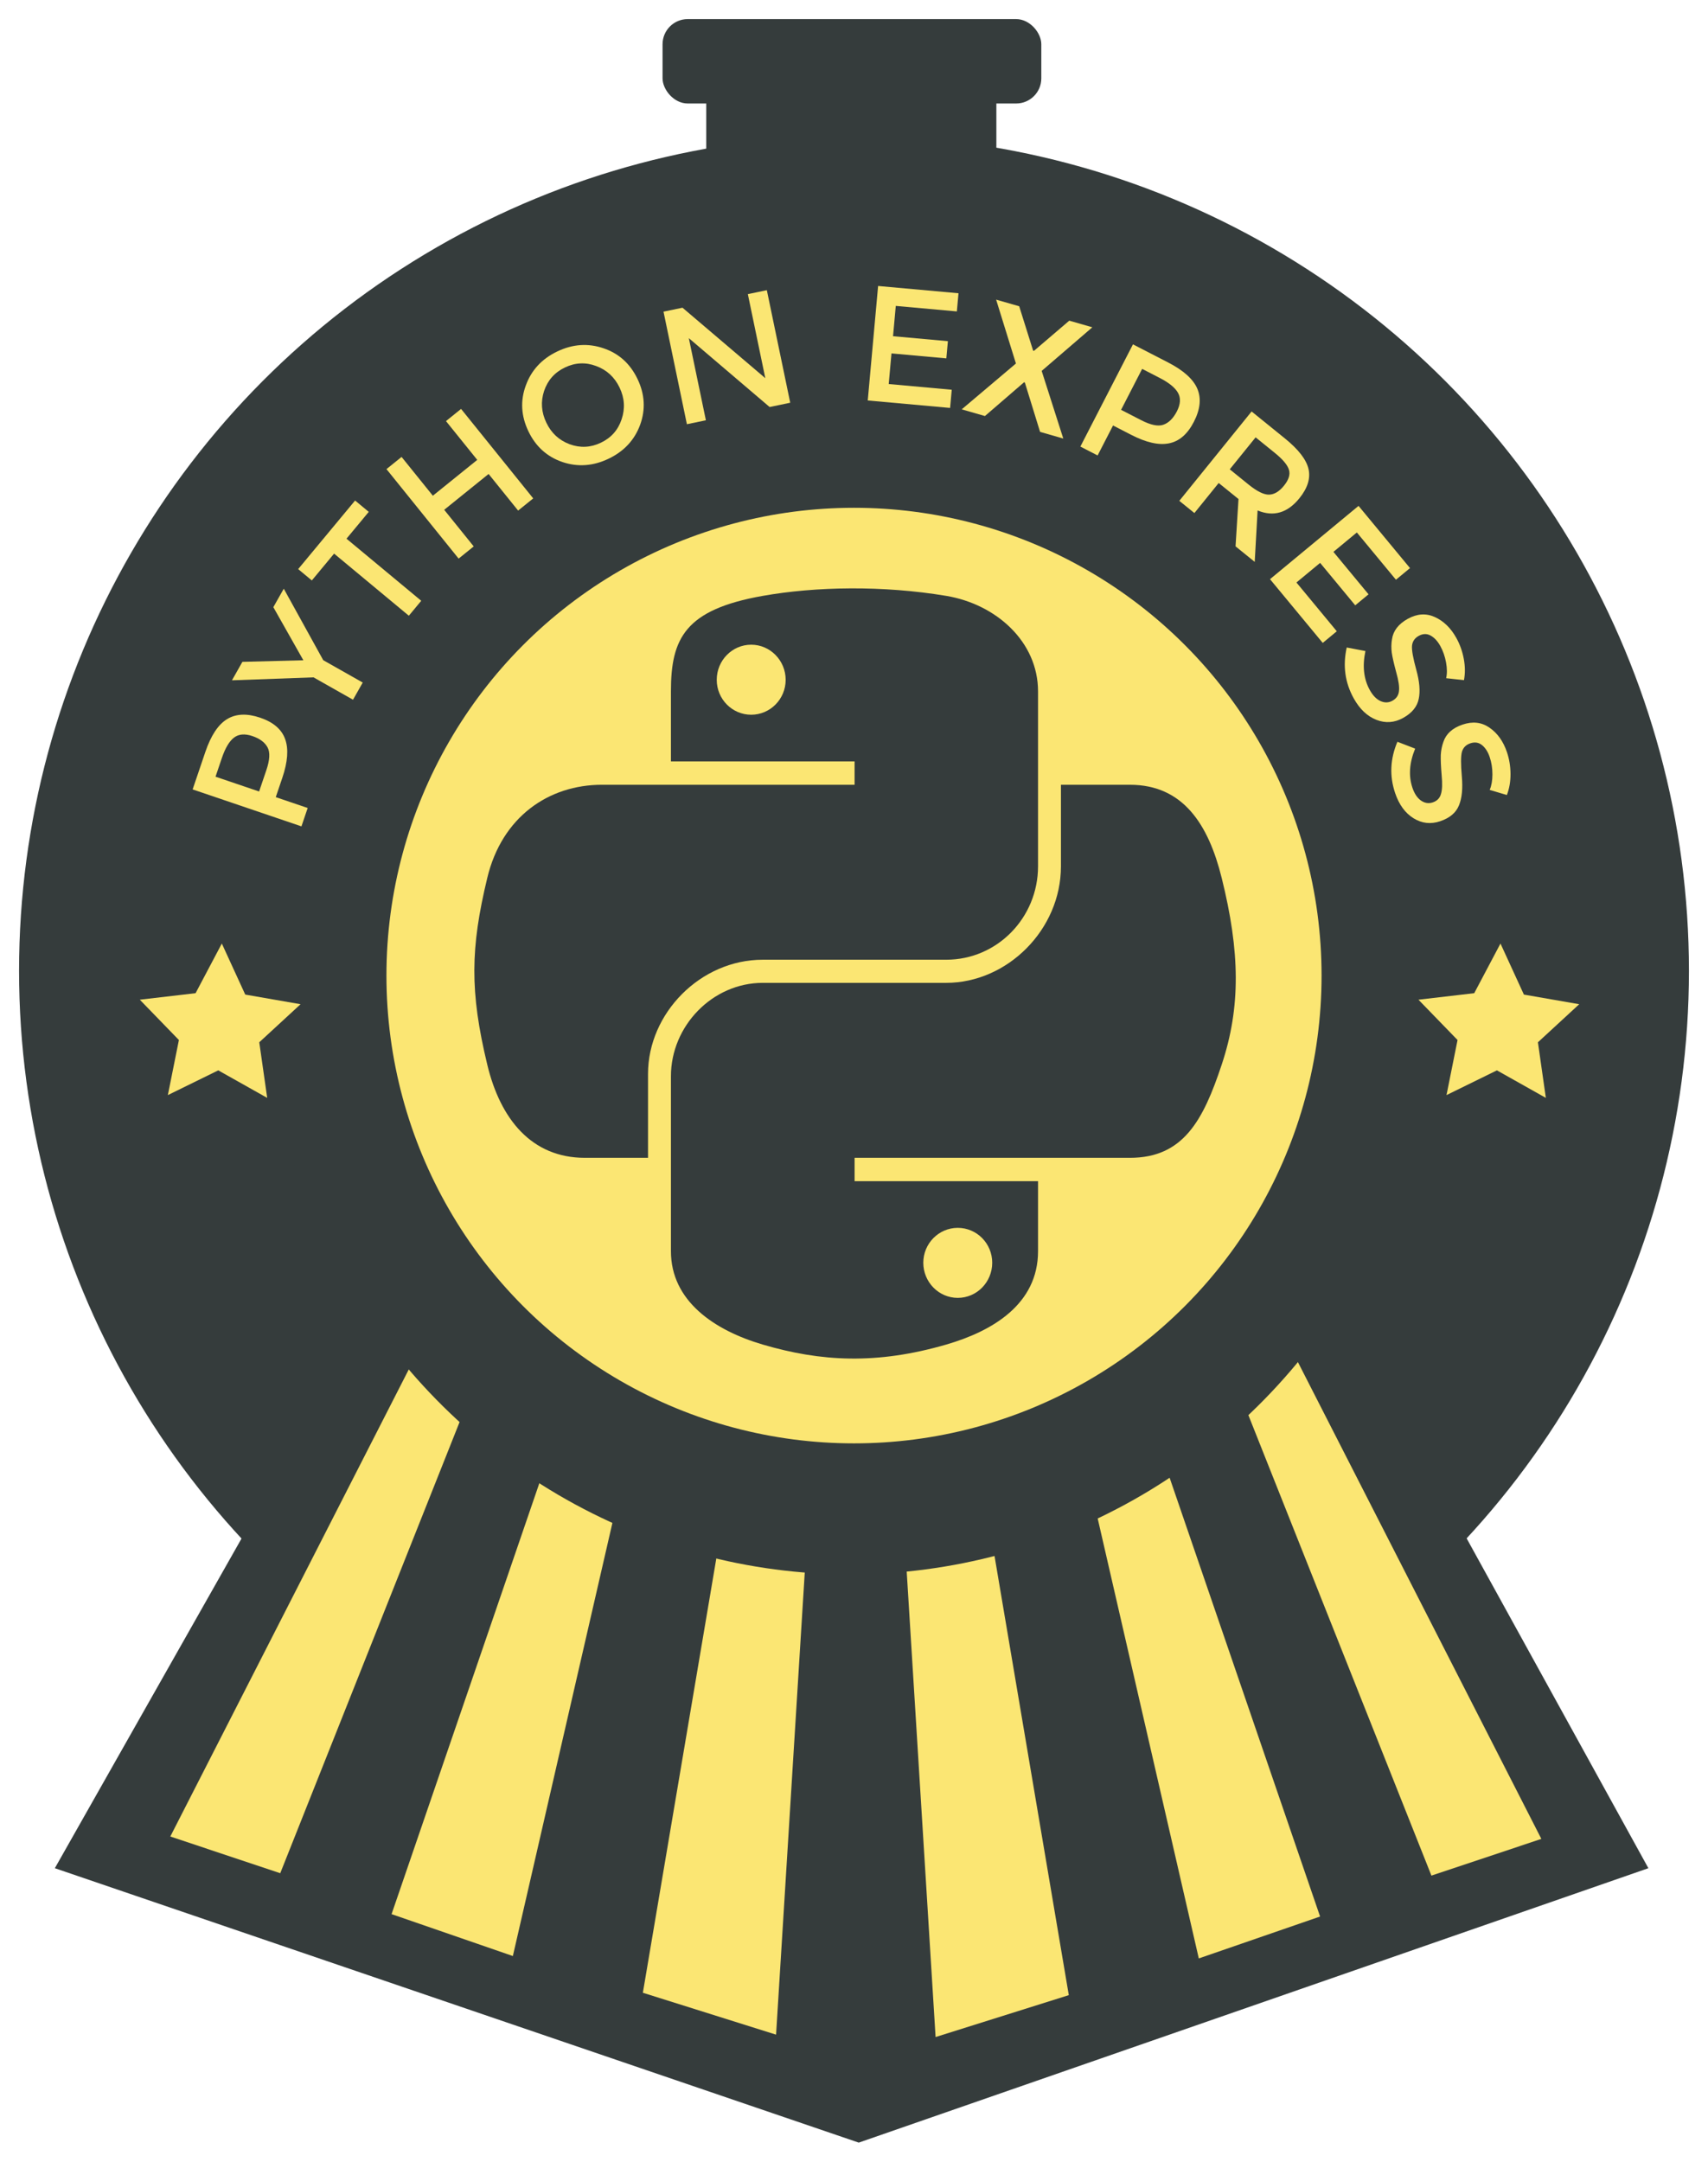
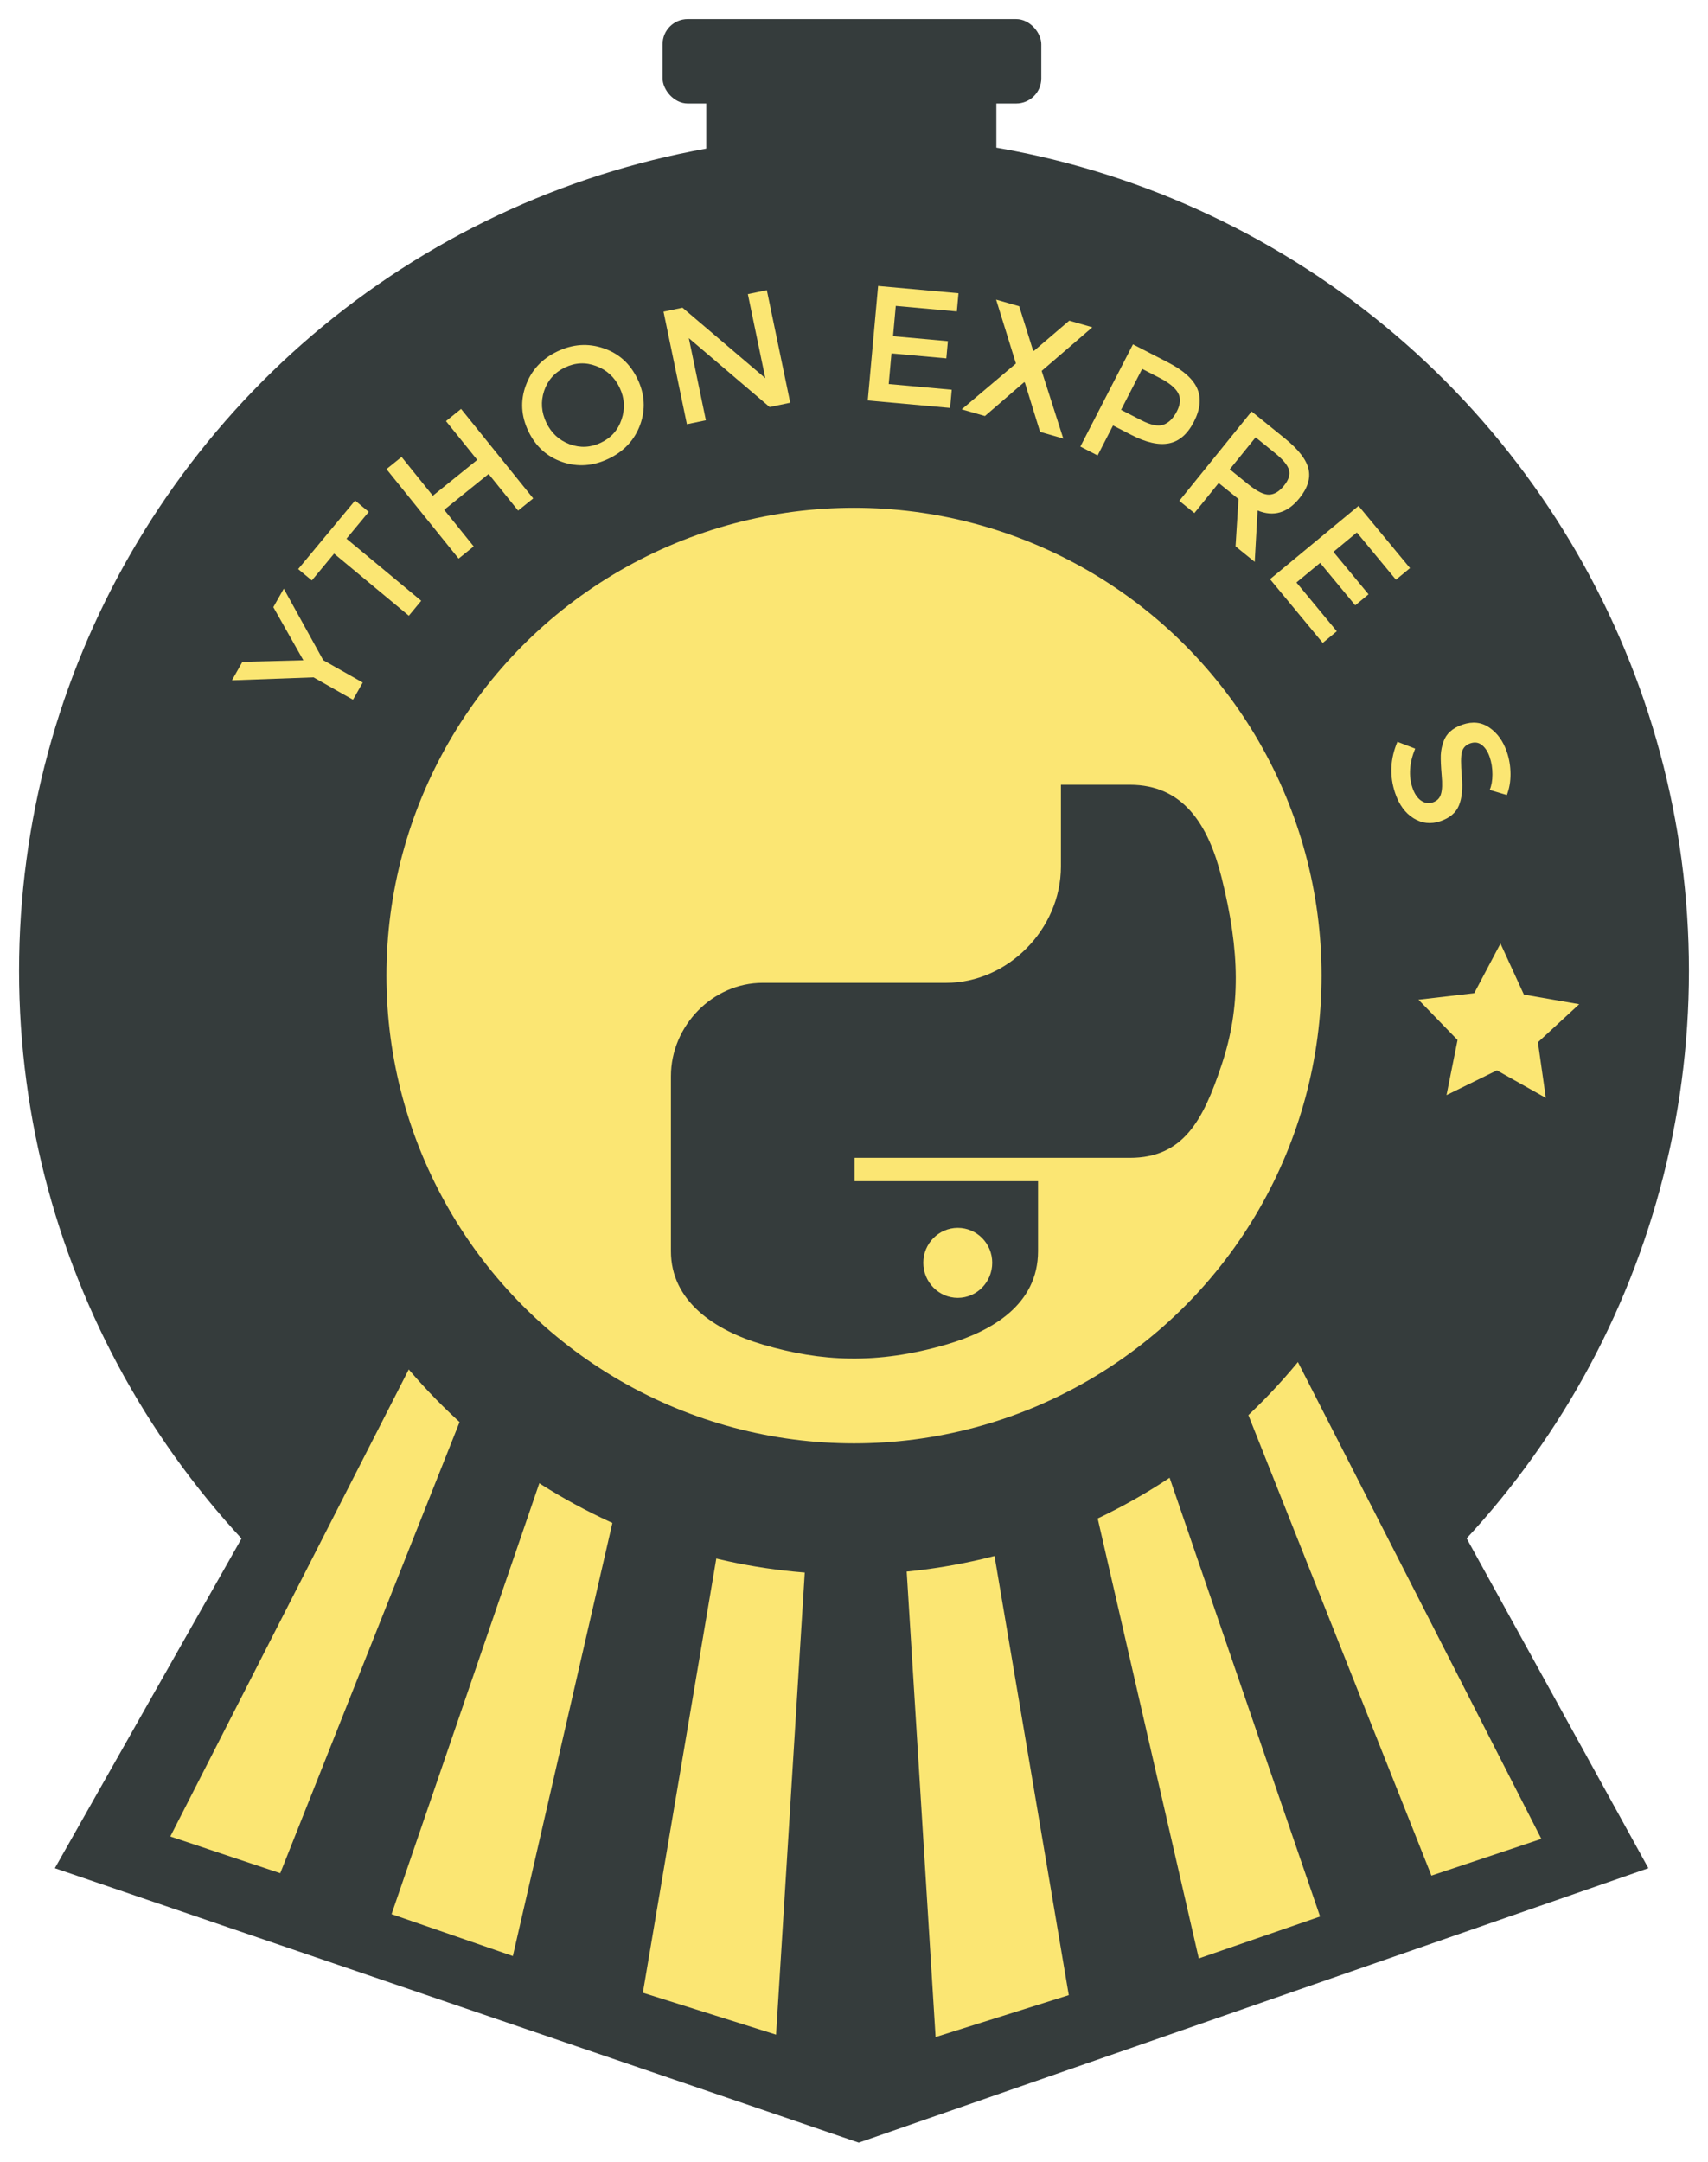
<svg xmlns="http://www.w3.org/2000/svg" xmlns:xlink="http://www.w3.org/1999/xlink" version="1.1" id="svg2" viewBox="0 0 806.5 1020.221" height="11.336in" width="8.961in">
  <defs id="defs4">
    <linearGradient id="linearGradient2795">
      <stop style="stop-color:#b8b8b8;stop-opacity:0.498;" offset="0" id="stop2797" />
      <stop style="stop-color:#7f7f7f;stop-opacity:0;" offset="1" id="stop2799" />
    </linearGradient>
    <linearGradient id="linearGradient2787">
      <stop style="stop-color:#7f7f7f;stop-opacity:0.5;" offset="0" id="stop2789" />
      <stop style="stop-color:#7f7f7f;stop-opacity:0;" offset="1" id="stop2791" />
    </linearGradient>
    <linearGradient id="linearGradient3676">
      <stop style="stop-color:#b2b2b2;stop-opacity:0.5;" offset="0" id="stop3678" />
      <stop style="stop-color:#b3b3b3;stop-opacity:0;" offset="1" id="stop3680" />
    </linearGradient>
    <linearGradient id="linearGradient3236">
      <stop style="stop-color:#f4f4f4;stop-opacity:1" offset="0" id="stop3244" />
      <stop style="stop-color:white;stop-opacity:1" offset="1" id="stop3240" />
    </linearGradient>
    <linearGradient id="linearGradient4671">
      <stop style="stop-color:#ffd43b;stop-opacity:1;" offset="0" id="stop4673" />
      <stop style="stop-color:#ffe873;stop-opacity:1" offset="1" id="stop4675" />
    </linearGradient>
    <linearGradient id="linearGradient4689">
      <stop style="stop-color:#5a9fd4;stop-opacity:1;" offset="0" id="stop4691" />
      <stop style="stop-color:#306998;stop-opacity:1;" offset="1" id="stop4693" />
    </linearGradient>
    <linearGradient x1="224.24" y1="144.757" x2="-65.309" y2="144.757" id="linearGradient2987" xlink:href="#linearGradient4671" gradientUnits="userSpaceOnUse" gradientTransform="translate(100.27,99.611)" />
    <linearGradient x1="172.942" y1="77.476" x2="26.67" y2="76.313" id="linearGradient2990" xlink:href="#linearGradient4689" gradientUnits="userSpaceOnUse" gradientTransform="translate(100.27,99.611)" />
    <linearGradient xlink:href="#linearGradient4671" id="linearGradient2255" gradientUnits="userSpaceOnUse" gradientTransform="matrix(0.563,0,0,0.568,-11.597,-7.61)" x1="224.24" y1="144.757" x2="-65.309" y2="144.757" />
    <linearGradient xlink:href="#linearGradient4689" id="linearGradient2258" gradientUnits="userSpaceOnUse" gradientTransform="matrix(0.563,0,0,0.568,-11.597,-7.61)" x1="172.942" y1="76.176" x2="26.67" y2="76.313" />
    <radialGradient xlink:href="#linearGradient2795" id="radialGradient2801" cx="61.519" cy="132.286" fx="61.519" fy="132.286" r="29.037" gradientTransform="matrix(1,0,0,0.178,0,108.743)" gradientUnits="userSpaceOnUse" />
  </defs>
  <g transform="translate(-5586.713,1074.7)" id="layer3" />
  <g transform="translate(-2980.008,-201.516)" id="layer4" />
  <g transform="translate(-5586.713,1074.7)" id="layer1">
    <circle style="opacity:1;fill:#353c3c;fill-opacity:1;stroke:none;stroke-width:10.2;stroke-miterlimit:4;stroke-dasharray:none;stroke-opacity:1" id="circle4555" cx="5989.963" cy="-616.53" r="394.25" />
    <path style="fill:#353c3c;fill-opacity:1;fill-rule:evenodd;stroke:none;stroke-width:1px;stroke-linecap:butt;stroke-linejoin:miter;stroke-opacity:1" d="m 5761.298,-455.451 -148.689,262.458 379.596,129.515 372.858,-129.515 -145.309,-263.584 z" id="path4557" />
    <path style="fill:#fbe673;fill-opacity:1;fill-rule:evenodd;stroke:none;stroke-width:1px;stroke-linecap:butt;stroke-linejoin:miter;stroke-opacity:1" d="m 6007.311,-454.325 21.176,341.018 62.901,-19.776 -54.355,-321.242 z" id="path4559" />
    <path style="fill:#fbe673;fill-opacity:1;fill-rule:evenodd;stroke:none;stroke-width:1px;stroke-linecap:butt;stroke-linejoin:miter;stroke-opacity:1" d="m 6083.149,-453.199 69.626,302.786 57.268,-19.776 -96.707,-281.884 z" id="path4561" />
    <path style="fill:#fbe673;fill-opacity:1;fill-rule:evenodd;stroke:none;stroke-width:1px;stroke-linecap:butt;stroke-linejoin:miter;stroke-opacity:1" d="m 6157.747,-453.199 104.865,263.701 51.91,-17.33 -125.848,-246.371 z" id="path4563" />
    <path id="path4565" d="m 5974.341,-455.451 -21.176,341.018 -62.9,-19.776 54.356,-321.242 z" style="fill:#fbe673;fill-opacity:1;fill-rule:evenodd;stroke:none;stroke-width:1px;stroke-linecap:butt;stroke-linejoin:miter;stroke-opacity:1" />
    <path id="path4567" d="m 5898.503,-454.325 -69.626,302.786 -57.268,-19.776 96.707,-281.884 z" style="fill:#fbe673;fill-opacity:1;fill-rule:evenodd;stroke:none;stroke-width:1px;stroke-linecap:butt;stroke-linejoin:miter;stroke-opacity:1" />
    <path id="path4569" d="m 5823.905,-454.325 -104.865,263.701 -51.909,-17.33 125.848,-246.371 z" style="fill:#fbe673;fill-opacity:1;fill-rule:evenodd;stroke:none;stroke-width:1px;stroke-linecap:butt;stroke-linejoin:miter;stroke-opacity:1" />
    <ellipse style="opacity:1;fill:#353c3c;fill-opacity:1;stroke:none;stroke-width:10.2;stroke-miterlimit:4;stroke-dasharray:none;stroke-opacity:1" id="ellipse4571" cx="5988.195" cy="-612.112" rx="275.93" ry="280.436" />
    <circle style="opacity:1;fill:#fbe673;fill-opacity:1;stroke:none;stroke-width:10.2;stroke-miterlimit:4;stroke-dasharray:none;stroke-opacity:1" id="circle4573" cx="5989.963" cy="-614.278" r="220.78" />
    <g id="g4575" transform="matrix(2.123,0,0,2.123,4422.02,-891.577)" style="fill:#353c3c;fill-opacity:1">
-       <path id="path4577" d="m 737.777,44.539 c -6.983,0.032 -13.652,0.628 -19.52,1.666 -17.286,3.054 -20.424,9.446 -20.424,21.234 l 0,15.568 40.849,0 0,5.189 -40.849,0 -15.33,0 c -11.872,0 -22.267,7.136 -25.518,20.71 -3.751,15.559 -3.917,25.269 0,41.515 2.904,12.093 9.838,20.71 21.71,20.71 l 14.045,0 0,-18.663 c 0,-13.483 11.666,-25.376 25.518,-25.376 l 40.801,0 c 11.358,0 20.424,-9.351 20.424,-20.758 l 0,-38.897 c 0,-11.07 -9.339,-19.386 -20.424,-21.234 -7.017,-1.168 -14.298,-1.699 -21.281,-1.666 z m -22.091,12.521 c 4.219,0 7.665,3.502 7.665,7.808 0,4.291 -3.446,7.76 -7.665,7.76 -4.234,-10e-7 -7.665,-3.47 -7.665,-7.76 0,-4.306 3.431,-7.808 7.665,-7.808 z" style="fill:#353c3c;fill-opacity:1" />
      <path id="path4579" d="m 784.577,88.196 0,18.139 c 0,14.063 -11.923,25.899 -25.518,25.899 l -40.801,0 c -11.176,0 -20.424,9.565 -20.424,20.758 l 0,38.897 c 0,11.07 9.626,17.582 20.424,20.758 12.93,3.802 25.33,4.489 40.801,0 10.284,-2.978 20.424,-8.97 20.424,-20.758 l 0,-15.568 -40.801,0 0,-5.189 40.801,0 20.424,0 c 11.872,0 16.296,-8.281 20.424,-20.71 4.265,-12.796 4.083,-25.101 0,-41.515 -2.934,-11.818 -8.537,-20.71 -20.424,-20.71 l -15.33,0 z m -22.948,98.503 c 4.235,0 7.665,3.47 7.665,7.76 0,4.306 -3.431,7.808 -7.665,7.808 -4.219,0 -7.665,-3.502 -7.665,-7.808 2e-5,-4.291 3.446,-7.76 7.665,-7.76 z" style="fill:#353c3c;fill-opacity:1" />
    </g>
  </g>
  <g transform="translate(-5586.713,1074.7)" id="layer2">
    <g id="text4581" style="font-style:normal;font-weight:normal;font-size:40px;line-height:125%;font-family:Sans;letter-spacing:0px;word-spacing:0px;fill:#fbe673;fill-opacity:1;stroke:none;stroke-width:1px;stroke-linecap:butt;stroke-linejoin:miter;stroke-opacity:1" transform="matrix(-0.656,-0.154,0.154,-0.656,5293.824,-647.925)">
-       <path id="path4663" style="font-style:normal;font-variant:normal;font-weight:normal;font-stretch:normal;font-size:115.197px;font-family:Montserrat;-inkscape-font-specification:Montserrat;fill:#fbe673;fill-opacity:1" d="m -538.85,236.035 q -1.767,18.231 -9.572,25.923 -7.805,7.692 -22.367,6.281 -14.562,-1.411 -20.493,-10.666 -5.943,-9.14 -4.231,-26.798 l 1.378,-14.218 -23.505,-2.278 1.311,-13.53 80.147,7.768 -2.667,27.518 z m -44.54,-2.581 q -1.089,11.237 2.764,15.661 3.957,4.55 12.213,5.35 8.37,0.811 12.31,-4.015 3.94,-4.826 5.007,-15.834 l 1.333,-13.759 -32.105,-3.111 -1.522,15.708 z" />
      <path id="path4665" style="font-style:normal;font-variant:normal;font-weight:normal;font-stretch:normal;font-size:115.197px;font-family:Montserrat;-inkscape-font-specification:Montserrat;fill:#fbe673;fill-opacity:1" d="m -635.118,308.632 3.879,-13.268 30.517,8.922 55.175,-15.074 -4.17,14.263 -41.335,10.839 28.987,31.398 -4.17,14.263 -38.366,-42.422 -30.517,-8.922 z" />
      <path id="path4667" style="font-style:normal;font-variant:normal;font-weight:normal;font-stretch:normal;font-size:115.197px;font-family:Montserrat;-inkscape-font-specification:Montserrat;fill:#fbe673;fill-opacity:1" d="m -601.013,404.12 -60.931,-30.373 6.064,-12.166 60.931,30.373 10.895,-21.857 11.135,5.55 -27.855,55.879 -11.135,-5.55 10.895,-21.857 z" />
      <path id="path4669" style="font-style:normal;font-variant:normal;font-weight:normal;font-stretch:normal;font-size:115.197px;font-family:Montserrat;-inkscape-font-specification:Montserrat;fill:#fbe673;fill-opacity:1" d="m -680.692,408.507 63.541,49.462 -8.35,10.726 -27.543,-21.441 -24.554,31.543 27.543,21.441 -8.35,10.726 -63.541,-49.462 8.35,-10.726 25.998,20.238 24.554,-31.543 -25.998,-20.238 8.35,-10.726 z" />
      <path id="path4671" style="font-style:normal;font-variant:normal;font-weight:normal;font-stretch:normal;font-size:115.197px;font-family:Montserrat;-inkscape-font-specification:Montserrat;fill:#fbe673;fill-opacity:1" d="m -743.675,561.843 q 11.716,1.516 21.051,-5.993 9.335,-7.509 10.455,-19.35 1.03,-11.769 -6.623,-21.284 -7.581,-9.425 -19.297,-10.941 -11.806,-1.444 -21.141,6.065 -9.335,7.509 -10.366,19.278 -1.12,11.841 6.461,21.266 7.653,9.515 19.459,10.959 z m -39.434,-33.034 q 2.078,-16.899 16.081,-28.162 14.003,-11.263 30.955,-9.671 17.024,1.682 28.143,15.505 11.191,13.913 9.113,30.812 -2.006,16.989 -16.009,28.252 -14.003,11.263 -31.027,9.582 -16.952,-1.592 -28.143,-15.505 -11.119,-13.823 -9.113,-30.812 z" />
      <path id="path4673" style="font-style:normal;font-variant:normal;font-weight:normal;font-stretch:normal;font-size:115.197px;font-family:Montserrat;-inkscape-font-specification:Montserrat;fill:#fbe673;fill-opacity:1" d="m -835.668,635.166 -12.324,5.735 -33.974,-73.005 13.369,-6.221 66.147,34.019 -24.788,-53.265 12.324,-5.735 33.974,73.005 -12.324,5.735 -67.774,-34.786 25.371,54.519 z" />
      <path id="path4675" style="font-style:normal;font-variant:normal;font-weight:normal;font-stretch:normal;font-size:115.197px;font-family:Montserrat;-inkscape-font-specification:Montserrat;fill:#fbe673;fill-opacity:1" d="m -979.235,669.495 -1.789,-12.661 42.546,-6.01 -2.981,-21.102 -38.212,5.398 -1.692,-11.977 38.212,-5.398 -3.013,-21.33 -43.915,6.204 -1.789,-12.661 57.375,-8.105 11.264,79.731 -56.006,7.912 z" />
      <path id="path4677" style="font-style:normal;font-variant:normal;font-weight:normal;font-stretch:normal;font-size:115.197px;font-family:Montserrat;-inkscape-font-specification:Montserrat;fill:#fbe673;fill-opacity:1" d="m -1057.082,588.032 18.3,31.235 0.575,0.028 21.28,-29.286 16.913,0.833 -29.648,39.946 23.731,40.383 -16.798,-0.827 -16.612,-28.038 -0.575,-0.028 -19.286,26.27 -16.798,-0.827 27.584,-37.856 -25.58,-42.666 16.913,0.833 z" />
      <path id="path4679" style="font-style:normal;font-variant:normal;font-weight:normal;font-stretch:normal;font-size:115.197px;font-family:Montserrat;-inkscape-font-specification:Montserrat;fill:#fbe673;fill-opacity:1" d="m -1133.257,655.886 q -17.77,-4.439 -24.226,-13.295 -6.456,-8.856 -2.91,-23.05 3.546,-14.194 13.575,-18.694 9.918,-4.528 27.129,-0.228 l 13.859,3.462 5.723,-22.911 13.188,3.295 -19.516,78.122 -26.823,-6.701 z m 9.128,-43.671 q -10.953,-2.736 -15.898,0.422 -5.084,3.242 -7.095,11.289 -2.038,8.159 2.154,12.768 4.192,4.609 14.921,7.29 l 13.412,3.35 7.817,-31.294 -15.312,-3.825 z" />
      <path id="path4681" style="font-style:normal;font-variant:normal;font-weight:normal;font-stretch:normal;font-size:115.197px;font-family:Montserrat;-inkscape-font-specification:Montserrat;fill:#fbe673;fill-opacity:1" d="m -1244.636,584.334 q 8.664,-17.948 26.582,-15.054 l -6.265,-35.515 15.561,7.512 5.557,32.743 16.08,7.762 11.768,-24.38 12.242,5.909 -35.004,72.516 -26.973,-13.02 q -16.599,-8.012 -21.053,-17.07 -4.454,-9.057 1.505,-21.403 z m 36.907,1.186 q -10.374,-5.008 -15.661,-3.595 -5.287,1.413 -8.693,8.468 -3.455,7.158 -0.869,11.605 2.536,4.55 12.392,9.308 l 15.562,7.512 12.519,-25.936 -15.25,-7.361 z" />
      <path id="path4683" style="font-style:normal;font-variant:normal;font-weight:normal;font-stretch:normal;font-size:115.197px;font-family:Montserrat;-inkscape-font-specification:Montserrat;fill:#fbe673;fill-opacity:1" d="m -1331.249,554.398 7.727,-10.188 34.236,25.965 12.878,-16.98 -30.748,-23.32 7.309,-9.637 30.748,23.32 13.018,-17.164 -35.337,-26.801 7.727,-10.188 46.168,35.015 -48.659,64.158 -45.066,-34.18 z" />
-       <path id="path4685" style="font-style:normal;font-variant:normal;font-weight:normal;font-stretch:normal;font-size:115.197px;font-family:Montserrat;-inkscape-font-specification:Montserrat;fill:#fbe673;fill-opacity:1" d="m -1364.349,506.175 q 3.952,4.347 8.299,5.533 4.347,1.185 8.012,-2.147 3.58,-3.255 2.983,-7.85 -0.682,-4.518 -6.758,-15.653 -6.153,-11.22 -6.332,-19.465 -0.256,-8.33 7.586,-15.46 7.756,-7.052 17.962,-5.588 10.206,1.464 18.885,11.011 12.709,13.979 12.919,33.56 l -13.32,0.589 q -0.372,-16.164 -9.207,-25.881 -4.417,-4.858 -9.02,-5.811 -4.766,-0.961 -8.175,2.139 -3.495,3.177 -2.89,7.61 0.442,4.425 4.875,12.383 4.347,8.036 6.169,12.607 1.736,4.649 2.007,9.229 0.798,8.927 -7.47,16.444 -8.268,7.517 -18.125,5.58 -10.02,-1.945 -18.079,-10.809 -5.192,-5.711 -8.431,-13.041 -3.239,-7.33 -3.55,-14.522 l 12.468,-1.527 q 0.016,4.812 2.588,10.725 2.573,5.912 6.603,10.345 z" />
      <path id="path4687" style="font-style:normal;font-variant:normal;font-weight:normal;font-stretch:normal;font-size:115.197px;font-family:Montserrat;-inkscape-font-specification:Montserrat;fill:#fbe673;fill-opacity:1" d="m -1415.87,438.296 q 3.105,4.988 7.168,6.937 4.063,1.949 8.268,-0.669 4.107,-2.557 4.348,-7.184 0.143,-4.567 -3.829,-16.614 -4.032,-12.145 -2.723,-20.287 1.248,-8.24 10.246,-13.841 8.9,-5.54 18.675,-2.262 9.775,3.278 16.593,14.231 9.984,16.039 6.664,35.338 l -13.209,-1.819 q 2.544,-15.967 -4.396,-27.116 -3.47,-5.574 -7.826,-7.341 -4.515,-1.803 -8.427,0.632 -4.01,2.496 -4.213,6.965 -0.362,4.432 2.565,13.058 2.829,8.687 3.798,13.512 0.87,4.886 0.313,9.44 -0.822,8.925 -10.308,14.83 -9.486,5.905 -18.833,2.225 -9.506,-3.717 -15.837,-13.888 -4.079,-6.552 -5.945,-14.346 -1.866,-7.794 -0.877,-14.923 l 12.539,0.743 q -0.851,4.736 0.615,11.015 1.466,6.279 4.632,11.365 z" />
    </g>
    <rect style="opacity:1;fill:#353c3c;fill-opacity:1;stroke:none;stroke-width:10.2;stroke-miterlimit:4;stroke-dasharray:none;stroke-opacity:1" id="rect4587" width="136.999" height="73.278" x="5920.186" y="-1040.485" ry="4.982" />
    <rect style="opacity:1;fill:#353c3c;fill-opacity:1;stroke:none;stroke-width:10.2;stroke-miterlimit:4;stroke-dasharray:none;stroke-opacity:1" id="rect4589" width="178.841" height="39.825" x="5899.566" y="-1065.7" ry="11.867" />
-     <path style="opacity:1;fill:#fbe673;fill-opacity:1;stroke:none;stroke-width:10.2;stroke-miterlimit:4;stroke-dasharray:none;stroke-opacity:1" id="path4591" d="m 5728.632,-600.761 -19.496,17.963 3.745,26.244 -23.109,-12.991 -23.802,11.672 5.214,-25.992 -18.456,-19.03 26.331,-3.073 12.396,-23.433 11.06,24.093 z" />
    <path d="m 6332.397,-600.761 -19.496,17.963 3.745,26.244 -23.109,-12.991 -23.802,11.672 5.214,-25.992 -18.456,-19.03 26.331,-3.073 12.396,-23.433 11.06,24.093 z" id="path4593" style="opacity:1;fill:#fbe673;fill-opacity:1;stroke:none;stroke-width:10.2;stroke-miterlimit:4;stroke-dasharray:none;stroke-opacity:1" />
    <flowRoot transform="translate(5592.17,-1069.244)" style="font-style:normal;font-weight:normal;font-size:40px;line-height:125%;font-family:Sans;letter-spacing:0px;word-spacing:0px;fill:#000000;fill-opacity:1;stroke:none;stroke-width:1px;stroke-linecap:butt;stroke-linejoin:miter;stroke-opacity:1" id="flowRoot4636" xml:space="preserve">
      <flowRegion id="flowRegion4638">
        <rect y="1496.924" x="-2994.689" height="1074.781" width="3885.746" id="rect4640" />
      </flowRegion>
      <flowPara id="flowPara4642" />
    </flowRoot>
  </g>
</svg>